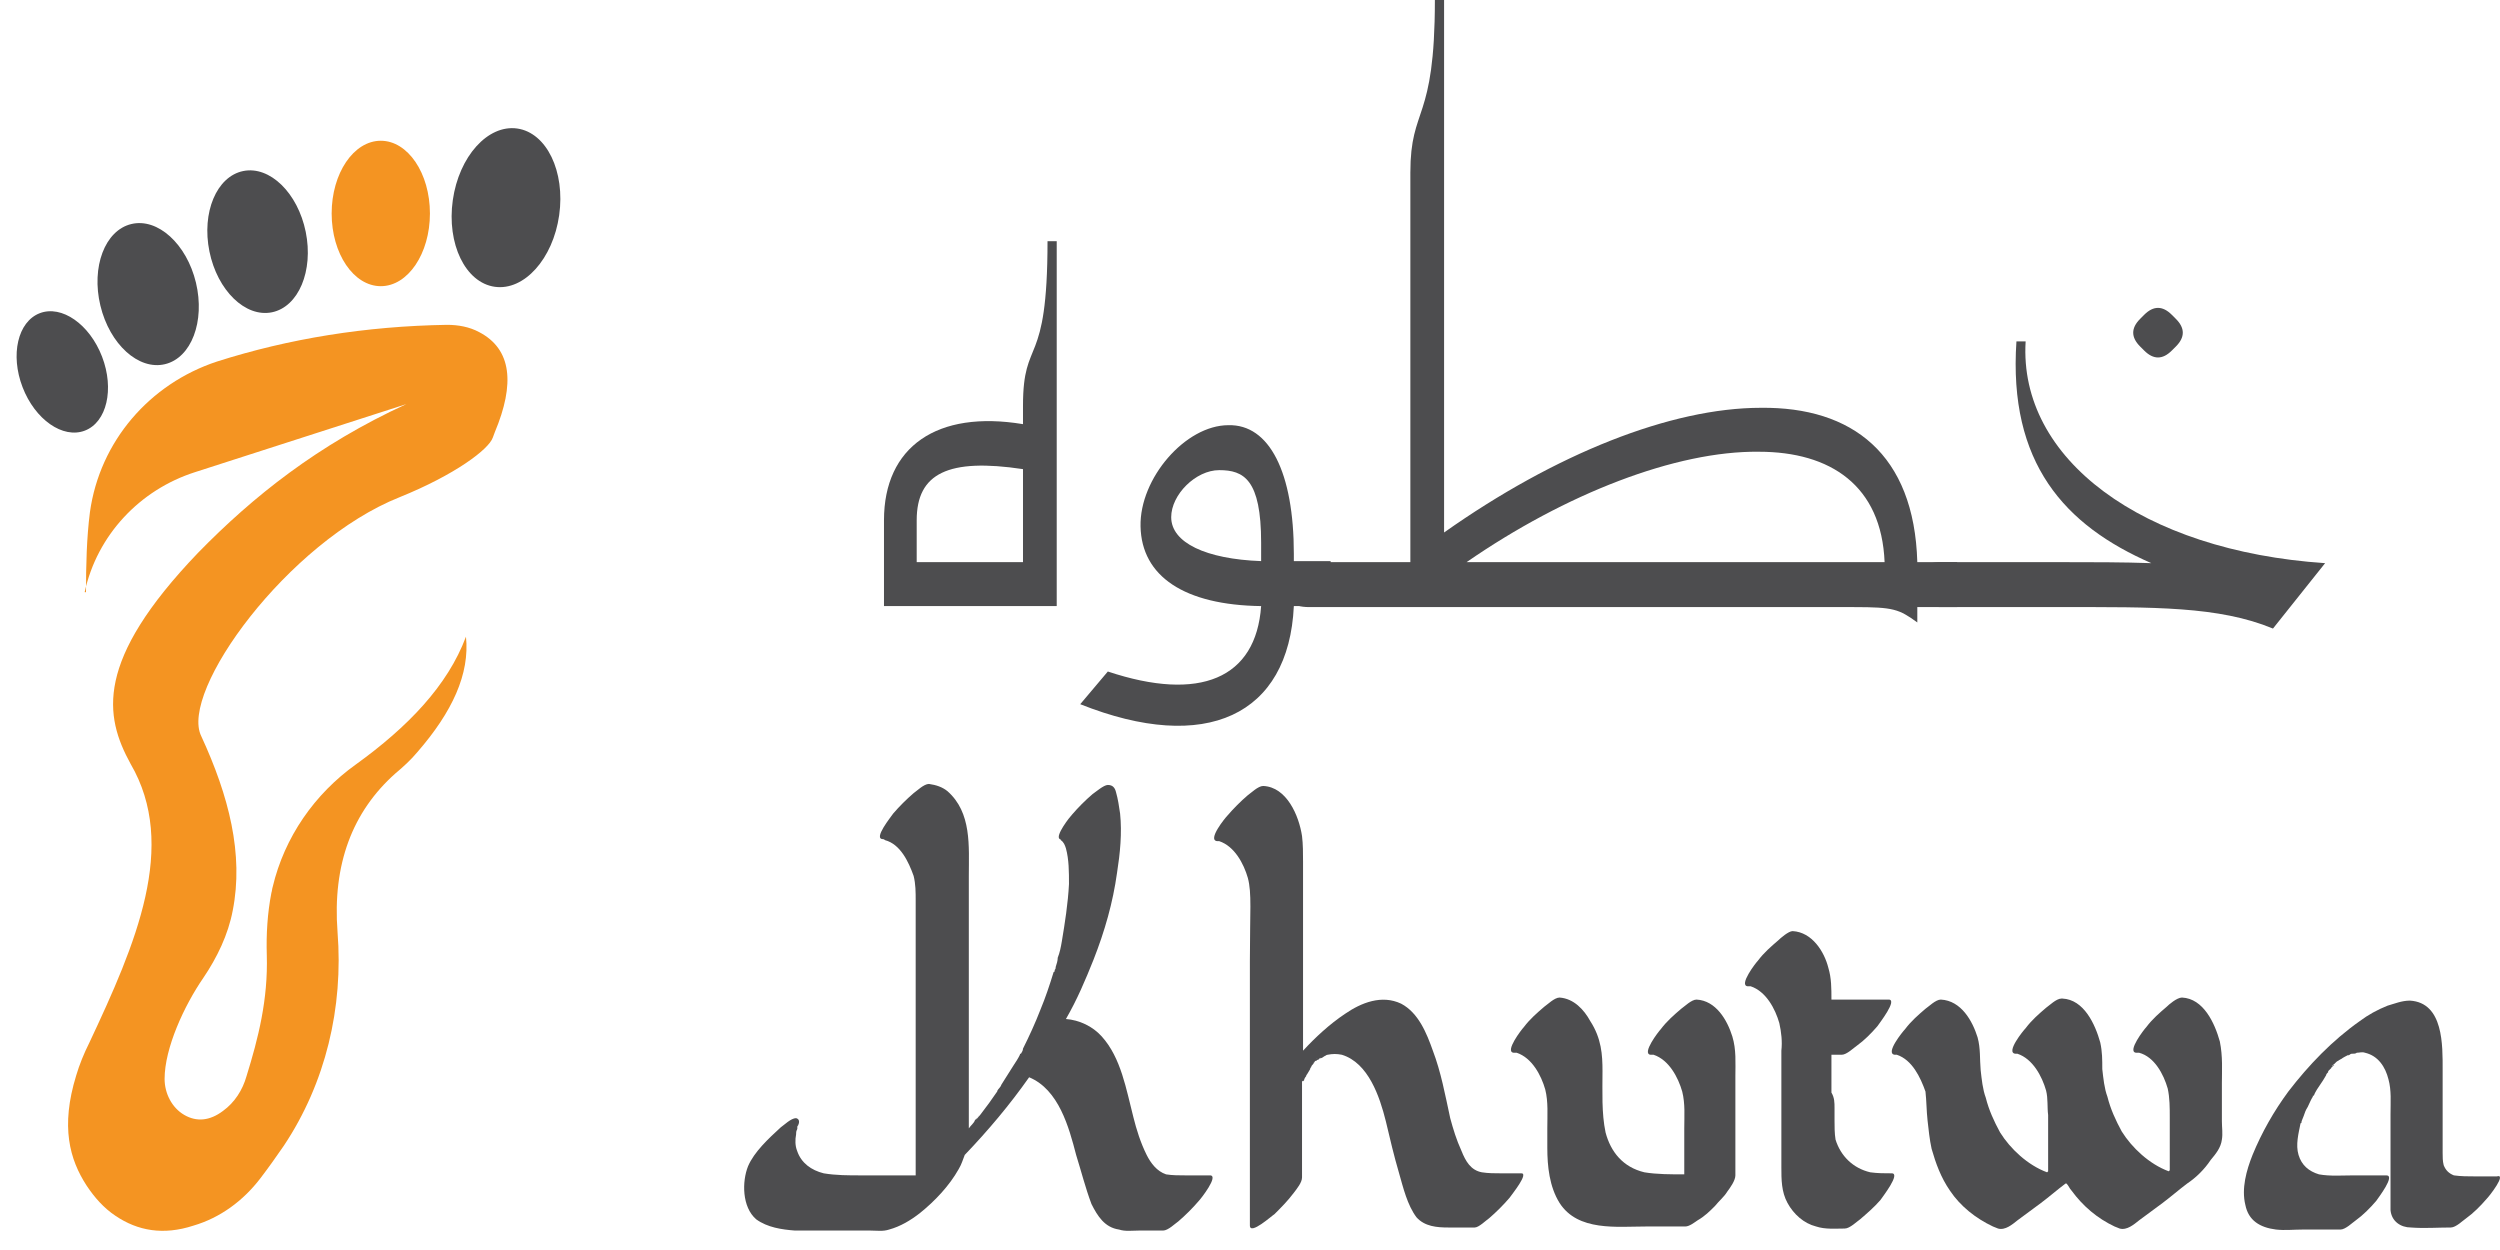
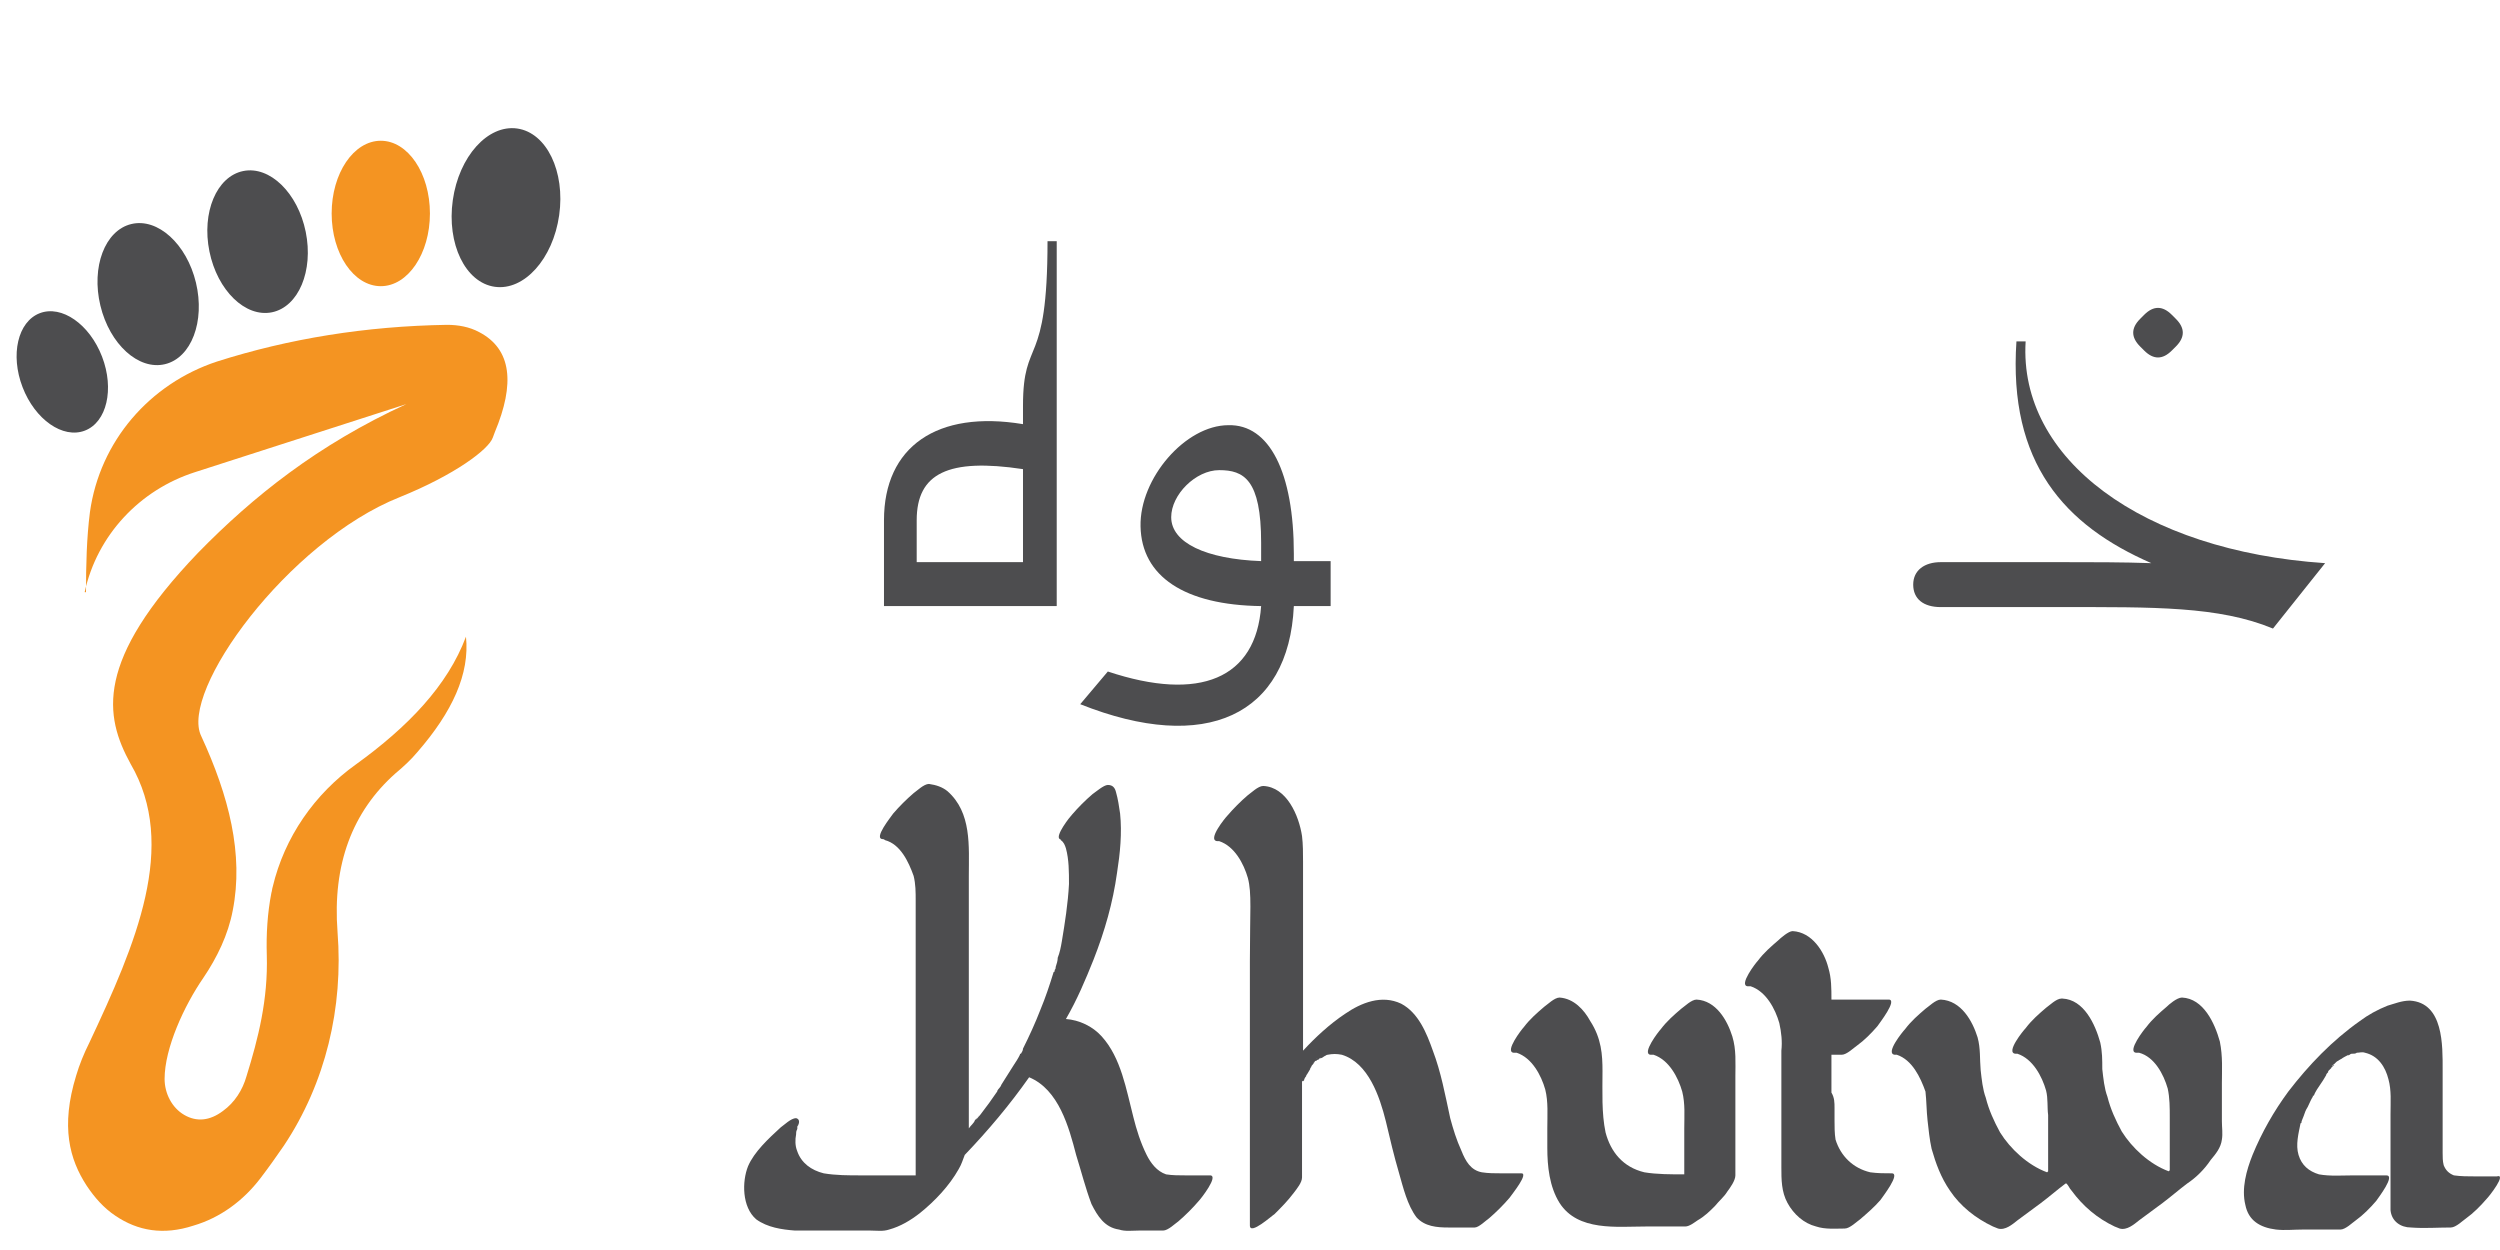
<svg xmlns="http://www.w3.org/2000/svg" width="106" height="53" viewBox="0 0 106 53" fill="none">
-   <path d="M3.646 25.134C3.646 23.967 3.674 22.801 3.813 21.717C4.229 18.717 6.34 16.273 9.201 15.329C12.257 14.356 15.507 13.829 18.951 13.773C19.423 13.773 19.896 13.856 20.312 14.079C21.701 14.801 21.84 16.273 20.979 18.328C20.951 18.412 20.923 18.467 20.896 18.551C20.729 19.051 19.285 20.134 16.951 21.078C12.201 22.967 7.59 29.328 8.535 31.217C9.701 33.745 10.34 36.217 9.868 38.606C9.674 39.634 9.201 40.606 8.618 41.467C7.813 42.634 6.979 44.439 6.979 45.745C6.979 46.356 7.285 46.967 7.813 47.273C8.34 47.578 8.896 47.523 9.451 47.106C9.951 46.745 10.285 46.217 10.451 45.634C10.951 44.023 11.368 42.384 11.312 40.495C11.285 39.606 11.34 38.717 11.507 37.856C11.535 37.773 11.535 37.689 11.562 37.606C12.062 35.495 13.34 33.662 15.09 32.412C17.285 30.828 18.979 29.078 19.757 26.995C19.923 28.578 19.173 30.189 17.701 31.884C17.424 32.217 17.09 32.523 16.757 32.8C14.951 34.412 14.09 36.634 14.312 39.523C14.562 42.717 13.812 45.911 12.035 48.578C11.729 49.023 11.396 49.495 11.035 49.967C10.312 50.911 9.34 51.633 8.201 51.967C6.924 52.383 5.84 52.189 4.896 51.55C4.396 51.217 4.007 50.772 3.674 50.272C2.951 49.161 2.563 47.773 3.229 45.606C3.368 45.134 3.563 44.661 3.785 44.217C5.757 40.023 7.563 35.856 5.535 32.384C4.424 30.356 4.007 28.023 8.396 23.44C10.729 21.051 13.479 18.856 17.229 17.134L8.257 20.023C5.924 20.773 4.118 22.69 3.59 25.106C3.646 25.106 3.646 25.106 3.646 25.134Z" fill="#F49422" />
+   <path d="M3.646 25.134C3.646 23.967 3.674 22.801 3.813 21.717C4.229 18.717 6.34 16.273 9.201 15.329C12.257 14.356 15.507 13.829 18.951 13.773C19.423 13.773 19.896 13.856 20.312 14.079C21.701 14.801 21.84 16.273 20.979 18.328C20.951 18.412 20.923 18.467 20.896 18.551C20.729 19.051 19.285 20.134 16.951 21.078C12.201 22.967 7.59 29.328 8.535 31.217C9.701 33.745 10.34 36.217 9.868 38.606C9.674 39.634 9.201 40.606 8.618 41.467C7.813 42.634 6.979 44.439 6.979 45.745C6.979 46.356 7.285 46.967 7.813 47.273C8.34 47.578 8.896 47.523 9.451 47.106C9.951 46.745 10.285 46.217 10.451 45.634C10.951 44.023 11.368 42.384 11.312 40.495C11.285 39.606 11.34 38.717 11.507 37.856C11.535 37.773 11.535 37.689 11.562 37.606C12.062 35.495 13.34 33.662 15.09 32.412C17.285 30.828 18.979 29.078 19.757 26.995C19.923 28.578 19.173 30.189 17.701 31.884C17.424 32.217 17.09 32.523 16.757 32.8C14.951 34.412 14.09 36.634 14.312 39.523C14.562 42.717 13.812 45.911 12.035 48.578C11.729 49.023 11.396 49.495 11.035 49.967C10.312 50.911 9.34 51.633 8.201 51.967C6.924 52.383 5.84 52.189 4.896 51.55C4.396 51.217 4.007 50.772 3.674 50.272C2.951 49.161 2.563 47.773 3.229 45.606C3.368 45.134 3.563 44.661 3.785 44.217C5.757 40.023 7.563 35.856 5.535 32.384C4.424 30.356 4.007 28.023 8.396 23.44C10.729 21.051 13.479 18.856 17.229 17.134L8.257 20.023C5.924 20.773 4.118 22.69 3.59 25.106C3.646 25.106 3.646 25.106 3.646 25.134" fill="#F49422" />
  <path d="M23.709 9.125C23.972 7.272 23.176 5.626 21.93 5.449C20.685 5.273 19.462 6.631 19.199 8.485C18.936 10.338 19.732 11.983 20.978 12.16C22.223 12.337 23.446 10.978 23.709 9.125Z" fill="#4D4D4F" />
  <path d="M16.146 12.134C17.296 12.134 18.229 10.754 18.229 9.051C18.229 7.348 17.296 5.968 16.146 5.968C14.995 5.968 14.062 7.348 14.062 9.051C14.062 10.754 14.995 12.134 16.146 12.134Z" fill="#F49422" />
  <path d="M11.53 13.241C12.658 13.011 13.299 11.485 12.963 9.831C12.626 8.178 11.439 7.023 10.312 7.252C9.184 7.482 8.543 9.008 8.88 10.662C9.216 12.316 10.403 13.47 11.53 13.241Z" fill="#4D4D4F" />
  <path d="M6.995 15.441C8.114 15.173 8.701 13.625 8.308 11.984C7.914 10.343 6.688 9.23 5.569 9.499C4.45 9.767 3.862 11.315 4.256 12.956C4.65 14.597 5.876 15.71 6.995 15.441Z" fill="#4D4D4F" />
  <path d="M3.598 18.258C4.529 17.901 4.855 16.496 4.327 15.122C3.799 13.747 2.616 12.922 1.685 13.28C0.755 13.638 0.428 15.042 0.957 16.417C1.485 17.791 2.668 18.616 3.598 18.258Z" fill="#4D4D4F" />
  <path d="M37.481 22.058C37.481 18.938 39.735 17.378 43.375 17.984V17.204C43.375 14.214 44.415 15.731 44.415 10.227H44.805V25.698H37.481V22.058ZM43.375 23.835V19.891C40.211 19.415 38.868 20.064 38.868 22.058V23.835H43.375Z" fill="#4D4D4F" />
  <path d="M46.972 28.472C50.872 29.772 53.255 28.775 53.472 25.698C50.222 25.655 48.402 24.441 48.359 22.318C48.315 20.281 50.265 18.028 52.085 18.028C53.819 17.984 54.859 20.021 54.859 23.488V23.791H56.419V25.698H54.859C54.642 30.335 51.132 31.982 45.802 29.858L46.972 28.472ZM53.472 23.011C53.472 20.324 52.736 19.934 51.695 19.934C50.699 19.934 49.659 20.974 49.659 21.928C49.659 23.011 51.132 23.705 53.472 23.791V23.011Z" fill="#4D4D4F" />
-   <path d="M82.984 23.835V25.741H81.294V26.392C80.514 25.828 80.297 25.741 78.607 25.741H55.509C54.772 25.741 54.339 25.395 54.339 24.788C54.339 24.181 54.816 23.835 55.509 23.835H59.799V7.324C59.799 4.464 60.839 5.244 60.839 0H61.229V22.578C65.953 19.241 70.85 17.291 74.663 17.291C78.52 17.248 81.164 19.241 81.294 23.835H82.984ZM79.907 23.835C79.777 20.584 77.61 19.154 74.577 19.154C71.067 19.111 66.386 20.931 62.183 23.835H79.907Z" fill="#4D4D4F" />
  <path d="M98.585 23.878L96.374 26.651C94.078 25.698 91.304 25.741 87.404 25.741H82.29C81.554 25.741 81.12 25.395 81.12 24.788C81.12 24.181 81.597 23.835 82.29 23.835H87.404C88.704 23.835 90.004 23.835 91.218 23.878C87.534 22.275 85.151 19.631 85.497 14.474H85.887C85.584 19.458 90.828 23.358 98.585 23.878ZM90.741 14.691C90.351 14.301 90.351 13.911 90.741 13.521L90.914 13.347C91.304 12.957 91.694 12.957 92.084 13.347L92.258 13.521C92.648 13.911 92.648 14.301 92.258 14.691L92.084 14.864C91.694 15.254 91.304 15.254 90.914 14.864L90.741 14.691Z" fill="#4D4D4F" />
  <path d="M35.748 52.176C35.358 52.176 34.968 52.176 34.578 52.176C34.404 52.176 34.231 52.176 34.014 52.176C33.928 52.176 33.841 52.176 33.754 52.176C33.711 52.176 33.711 52.176 33.711 52.176C33.148 52.133 32.541 52.046 32.064 51.7C31.457 51.179 31.457 50.096 31.718 49.446C31.978 48.839 32.584 48.276 33.104 47.799C33.234 47.713 33.538 47.409 33.754 47.409C33.928 47.453 33.884 47.626 33.841 47.713C33.798 47.756 33.798 47.799 33.798 47.843C33.884 47.669 33.798 47.843 33.798 47.886C33.754 47.973 33.754 48.016 33.754 48.103C33.711 48.319 33.711 48.579 33.798 48.796C33.971 49.316 34.404 49.619 34.924 49.749C35.444 49.836 35.964 49.836 36.528 49.836C37.005 49.836 37.525 49.836 38.001 49.836C38.261 49.836 38.521 49.836 38.825 49.836C38.825 49.576 38.825 49.273 38.825 48.969C38.825 47.453 38.825 45.936 38.825 44.419C38.825 42.816 38.825 41.256 38.825 39.652C38.825 39.175 38.825 38.656 38.825 38.179C38.825 37.832 38.825 37.485 38.738 37.139C38.521 36.532 38.175 35.795 37.525 35.622C37.481 35.579 37.438 35.579 37.438 35.579C37.005 35.579 37.785 34.625 37.871 34.495C38.131 34.192 38.435 33.889 38.738 33.629C38.868 33.542 39.171 33.239 39.388 33.239C39.691 33.282 39.951 33.368 40.168 33.542C41.208 34.452 41.078 35.882 41.078 37.139C41.078 38.829 41.078 40.562 41.078 42.252C41.078 43.899 41.078 45.589 41.078 47.236C41.078 47.453 41.078 47.626 41.078 47.843C41.165 47.713 41.295 47.626 41.338 47.496C41.425 47.409 41.468 47.366 41.511 47.279C41.251 47.669 41.468 47.366 41.555 47.279C41.685 47.106 41.815 46.933 41.945 46.759C42.031 46.629 42.161 46.456 42.248 46.326C42.291 46.283 42.291 46.239 42.291 46.239C42.335 46.153 42.422 46.109 42.465 45.979C42.638 45.719 42.812 45.416 42.985 45.156C43.072 45.026 43.158 44.896 43.245 44.722C43.245 44.679 43.245 44.679 43.288 44.679C43.331 44.593 43.375 44.549 43.375 44.462C43.635 43.943 43.895 43.379 44.112 42.816C44.328 42.296 44.502 41.776 44.675 41.212C44.718 41.212 44.718 41.169 44.718 41.169C44.718 41.126 44.718 41.126 44.718 41.126C44.762 41.082 44.762 41.039 44.762 40.996C44.805 40.866 44.848 40.736 44.848 40.606C44.935 40.389 44.978 40.172 45.022 39.912C45.152 39.132 45.282 38.309 45.325 37.485C45.325 36.965 45.325 36.445 45.195 35.969C45.152 35.839 45.108 35.709 44.978 35.622C44.978 35.579 44.935 35.579 44.935 35.579C44.718 35.449 45.368 34.625 45.455 34.539C45.715 34.235 46.018 33.932 46.322 33.672C46.452 33.585 46.798 33.282 46.972 33.282C47.188 33.282 47.275 33.412 47.318 33.585C47.405 33.889 47.448 34.192 47.492 34.495C47.578 35.319 47.492 36.185 47.362 37.009C47.188 38.266 46.842 39.479 46.365 40.692C46.018 41.559 45.672 42.382 45.195 43.206C45.758 43.249 46.322 43.509 46.712 43.943C47.535 44.852 47.752 46.196 48.055 47.366C48.185 47.886 48.358 48.449 48.618 48.969C48.792 49.316 49.052 49.663 49.442 49.793C49.702 49.836 50.005 49.836 50.265 49.836C50.612 49.836 50.959 49.836 51.305 49.836C51.695 49.836 50.915 50.833 50.829 50.919C50.569 51.223 50.265 51.526 49.962 51.786C49.832 51.873 49.529 52.176 49.312 52.176C48.965 52.176 48.618 52.176 48.272 52.176C48.012 52.176 47.708 52.22 47.448 52.133C46.842 52.046 46.538 51.569 46.278 51.05C46.018 50.356 45.845 49.663 45.628 48.969C45.325 47.799 44.892 46.196 43.635 45.676C42.812 46.846 41.901 47.929 40.905 48.969C40.818 49.186 40.775 49.359 40.645 49.576C40.255 50.27 39.648 50.919 38.998 51.44C38.608 51.743 38.175 52.003 37.698 52.133C37.438 52.22 37.178 52.176 36.918 52.176C36.571 52.176 36.181 52.176 35.748 52.176Z" fill="#4D4D4F" />
  <path d="M64.003 50.789C63.743 51.093 63.439 51.396 63.136 51.656C63.006 51.743 62.703 52.046 62.529 52.046C62.139 52.046 61.793 52.046 61.403 52.046C60.926 52.046 60.406 52.003 60.059 51.613C59.669 51.093 59.496 50.356 59.322 49.749C59.106 49.013 58.932 48.276 58.759 47.539C58.499 46.499 58.022 45.069 56.896 44.722C56.679 44.679 56.506 44.679 56.289 44.722C56.246 44.722 56.202 44.766 56.159 44.766C56.332 44.722 56.159 44.766 56.116 44.809C56.072 44.852 56.029 44.852 55.942 44.896C55.986 44.896 55.986 44.852 55.986 44.852C55.942 44.852 55.942 44.896 55.942 44.896C55.899 44.939 55.856 44.939 55.856 44.939C55.812 44.983 55.812 44.983 55.769 44.983C55.726 45.026 55.682 45.069 55.682 45.112C55.726 45.069 55.726 45.026 55.769 44.983C55.726 45.026 55.726 45.026 55.726 45.026C55.726 45.069 55.682 45.069 55.682 45.069C55.682 45.112 55.682 45.112 55.682 45.112C55.682 45.112 55.639 45.112 55.639 45.156C55.639 45.156 55.639 45.112 55.682 45.112C55.639 45.156 55.596 45.199 55.596 45.242C55.552 45.286 55.552 45.286 55.552 45.329C55.509 45.416 55.466 45.459 55.422 45.546C55.379 45.589 55.379 45.633 55.379 45.633C55.336 45.676 55.292 45.763 55.292 45.806C55.249 45.849 55.249 45.849 55.249 45.849V45.806C55.249 45.806 55.249 45.849 55.206 45.849C55.206 45.849 55.206 45.849 55.206 45.893C55.206 45.936 55.206 45.979 55.206 45.979C55.206 47.279 55.206 48.579 55.206 49.923C55.206 50.139 54.989 50.4 54.859 50.573C54.599 50.919 54.339 51.179 54.035 51.483C53.949 51.526 52.995 52.393 52.995 51.96C52.995 51.44 52.995 50.963 52.995 50.486C52.995 48.233 52.995 46.023 52.995 43.812C52.995 42.772 52.995 41.732 52.995 40.736C52.995 38.656 53.082 37.875 52.909 37.225C52.735 36.619 52.345 35.882 51.695 35.665C51.652 35.665 51.609 35.665 51.609 35.665C51.175 35.622 51.955 34.669 52.042 34.582C52.302 34.279 52.605 33.975 52.909 33.715C53.039 33.629 53.342 33.325 53.559 33.325C54.556 33.368 55.076 34.582 55.206 35.449C55.249 35.795 55.249 36.185 55.249 36.532C55.249 38.742 55.249 42.339 55.249 44.549C55.769 43.986 56.376 43.422 57.026 42.989C57.719 42.512 58.586 42.166 59.409 42.556C60.146 42.946 60.492 43.812 60.753 44.549C61.099 45.459 61.273 46.413 61.489 47.409C61.619 47.886 61.749 48.319 61.966 48.796C62.139 49.229 62.356 49.619 62.833 49.706C63.093 49.749 63.396 49.749 63.656 49.749C63.916 49.749 64.219 49.749 64.479 49.749C64.87 49.706 64.089 50.66 64.003 50.789ZM55.812 44.896C55.856 44.896 55.856 44.852 55.899 44.852C55.812 44.896 55.812 44.896 55.812 44.896Z" fill="#4D4D4F" />
  <path d="M67.946 45.416C67.946 46.282 67.903 47.193 68.076 48.016C68.293 48.839 68.813 49.489 69.723 49.706C70.243 49.793 70.85 49.793 71.413 49.793C71.413 49.706 71.413 49.663 71.413 49.619C71.413 49.013 71.413 48.406 71.413 47.843C71.413 47.323 71.457 46.803 71.326 46.282C71.153 45.676 70.763 44.939 70.113 44.722C70.07 44.722 70.026 44.722 69.983 44.722C69.593 44.679 70.33 43.726 70.416 43.639C70.677 43.292 70.98 43.032 71.283 42.772C71.413 42.686 71.716 42.382 71.933 42.382C72.757 42.426 73.233 43.249 73.45 43.942C73.623 44.506 73.58 45.069 73.58 45.633C73.58 46.239 73.58 46.846 73.58 47.409C73.58 48.233 73.58 49.056 73.58 49.836C73.58 50.053 73.363 50.356 73.233 50.529C73.103 50.746 72.887 50.919 72.713 51.136C72.497 51.353 72.28 51.569 71.977 51.743C71.847 51.83 71.63 52.003 71.457 52.003C70.893 52.003 70.33 52.003 69.81 52.003C68.553 52.003 66.906 52.219 66.126 51.006C65.693 50.313 65.606 49.446 65.606 48.666C65.606 48.406 65.606 48.146 65.606 47.843C65.606 47.279 65.65 46.716 65.519 46.196C65.346 45.589 64.956 44.852 64.306 44.636C64.263 44.636 64.219 44.636 64.176 44.636C63.786 44.593 64.523 43.639 64.609 43.552C64.87 43.206 65.173 42.946 65.476 42.686C65.606 42.599 65.909 42.296 66.126 42.296C66.733 42.339 67.166 42.816 67.426 43.292C67.903 44.029 67.946 44.722 67.946 45.416Z" fill="#4D4D4F" />
  <path d="M77.784 46.976C77.784 47.149 77.784 47.323 77.784 47.496C77.784 47.756 77.784 48.059 77.827 48.319C78.043 49.013 78.564 49.533 79.3 49.706C79.604 49.749 79.907 49.749 80.21 49.749C80.6 49.749 79.82 50.746 79.734 50.876C79.474 51.179 79.17 51.44 78.867 51.7C78.737 51.786 78.433 52.09 78.217 52.09C77.827 52.09 77.394 52.133 77.003 52.003C76.483 51.873 76.05 51.483 75.79 51.006C75.53 50.529 75.53 50.01 75.53 49.489C75.53 49.359 75.53 49.229 75.53 49.056C75.53 48.579 75.53 48.146 75.53 47.669C75.53 47.366 75.53 47.063 75.53 46.716C75.53 46.153 75.53 45.546 75.53 44.939C75.53 44.809 75.53 44.722 75.53 44.593V44.549C75.573 44.159 75.53 43.769 75.443 43.379C75.27 42.772 74.88 42.036 74.23 41.819C74.187 41.819 74.143 41.819 74.1 41.819C73.71 41.776 74.447 40.822 74.533 40.736C74.793 40.389 75.097 40.129 75.4 39.869C75.487 39.782 75.833 39.479 76.007 39.479C76.83 39.522 77.35 40.346 77.523 41.039C77.653 41.472 77.653 41.906 77.653 42.382C78.477 42.382 79.257 42.382 80.08 42.382C80.47 42.382 79.69 43.379 79.604 43.509C79.344 43.812 79.04 44.116 78.737 44.333C78.607 44.419 78.303 44.722 78.087 44.722C77.957 44.722 77.784 44.722 77.653 44.722C77.653 45.242 77.653 45.763 77.653 46.326C77.784 46.543 77.784 46.759 77.784 46.976Z" fill="#4D4D4F" />
  <path d="M94.208 45.936C94.208 46.456 94.208 46.976 94.208 47.539C94.208 47.799 94.251 48.059 94.208 48.319C94.164 48.666 93.948 48.926 93.731 49.186C93.471 49.576 93.124 49.923 92.734 50.183C92.388 50.443 92.041 50.746 91.694 51.006C91.347 51.266 91.044 51.483 90.697 51.743C90.481 51.916 90.177 52.176 89.874 52.09C89.787 52.046 89.744 52.046 89.657 52.003C88.921 51.656 88.314 51.136 87.837 50.486C87.751 50.399 87.707 50.269 87.621 50.183C87.621 50.183 87.621 50.183 87.577 50.183C87.231 50.443 86.884 50.746 86.537 51.006C86.191 51.266 85.887 51.483 85.54 51.743C85.324 51.916 85.02 52.176 84.717 52.09C84.63 52.046 84.587 52.046 84.5 52.003C83.764 51.656 83.114 51.136 82.68 50.486C82.29 49.923 82.074 49.316 81.9 48.709C81.814 48.319 81.77 47.886 81.727 47.496C81.684 47.106 81.684 46.673 81.64 46.282C81.424 45.676 81.077 44.939 80.427 44.722C80.383 44.722 80.34 44.722 80.34 44.722C79.907 44.679 80.687 43.726 80.773 43.639C81.034 43.292 81.337 43.032 81.64 42.772C81.77 42.686 82.074 42.382 82.29 42.382C83.157 42.426 83.634 43.292 83.85 43.986C83.98 44.462 83.937 44.896 83.98 45.373C84.024 45.763 84.067 46.196 84.197 46.543C84.327 47.063 84.544 47.539 84.804 48.016C85.237 48.709 85.974 49.403 86.797 49.706C86.841 49.663 86.841 49.663 86.841 49.663C86.841 49.403 86.841 49.143 86.841 48.883C86.841 48.406 86.841 47.886 86.841 47.409C86.841 47.366 86.841 47.323 86.841 47.279C86.797 46.933 86.841 46.586 86.754 46.239C86.581 45.633 86.191 44.896 85.54 44.679C85.497 44.679 85.454 44.679 85.454 44.679C85.02 44.636 85.8 43.682 85.887 43.596C86.147 43.249 86.451 42.989 86.754 42.729C86.884 42.642 87.187 42.339 87.404 42.339C87.404 42.339 87.404 42.339 87.447 42.339C88.357 42.382 88.834 43.422 89.051 44.202C89.137 44.593 89.137 44.939 89.137 45.329C89.181 45.719 89.224 46.153 89.354 46.499C89.484 47.019 89.701 47.496 89.961 47.973C90.394 48.666 91.131 49.359 91.954 49.663C91.998 49.619 91.998 49.619 91.998 49.619C91.998 49.359 91.998 49.099 91.998 48.839C91.998 48.363 91.998 47.843 91.998 47.366C91.998 46.976 91.998 46.543 91.911 46.153C91.737 45.546 91.347 44.809 90.697 44.636C90.654 44.636 90.611 44.636 90.567 44.636C90.177 44.593 90.914 43.639 91.001 43.552C91.261 43.206 91.564 42.946 91.868 42.686C91.954 42.599 92.301 42.296 92.517 42.296C93.428 42.339 93.904 43.379 94.121 44.159C94.251 44.809 94.208 45.373 94.208 45.936Z" fill="#4D4D4F" />
  <path d="M105.432 50.833C105.172 51.136 104.868 51.44 104.565 51.656C104.435 51.743 104.132 52.046 103.915 52.046C103.352 52.046 102.788 52.09 102.225 52.046C101.791 52.046 101.401 51.786 101.358 51.309C101.358 51.179 101.358 51.093 101.358 50.963C101.358 50.399 101.358 49.793 101.358 49.186C101.358 48.536 101.358 47.886 101.358 47.236C101.358 46.716 101.401 46.239 101.271 45.763C101.141 45.242 100.838 44.766 100.275 44.636C100.145 44.592 100.058 44.636 99.928 44.636C99.885 44.679 99.798 44.679 99.711 44.679C99.668 44.679 99.625 44.722 99.625 44.722C99.538 44.766 99.538 44.766 99.581 44.722C99.495 44.766 99.321 44.852 99.278 44.896C99.235 44.896 99.235 44.939 99.191 44.939C99.148 44.983 99.105 44.983 99.061 45.026C99.018 45.069 99.018 45.069 98.975 45.112C98.931 45.156 98.888 45.156 98.888 45.199C98.931 45.156 98.931 45.156 98.975 45.156C98.931 45.199 98.888 45.199 98.888 45.242C98.888 45.242 98.845 45.242 98.845 45.286C98.801 45.329 98.758 45.373 98.715 45.416C98.715 45.459 98.715 45.459 98.715 45.459C98.671 45.502 98.628 45.546 98.628 45.589C98.585 45.676 98.541 45.719 98.498 45.806C98.411 45.936 98.325 46.066 98.238 46.196C98.195 46.282 98.151 46.326 98.108 46.456C98.064 46.456 98.065 46.456 98.065 46.456C98.065 46.499 98.065 46.499 98.065 46.499C97.978 46.629 97.935 46.759 97.848 46.933C97.761 47.063 97.718 47.193 97.674 47.323C97.631 47.409 97.631 47.453 97.588 47.539C97.588 47.583 97.588 47.626 97.544 47.626C97.458 48.059 97.328 48.536 97.458 48.969C97.588 49.403 97.891 49.663 98.325 49.793C98.801 49.879 99.321 49.836 99.798 49.836C100.275 49.836 100.708 49.836 101.185 49.836C101.575 49.836 100.838 50.789 100.751 50.919C100.491 51.223 100.188 51.526 99.885 51.743C99.755 51.83 99.451 52.133 99.235 52.133C99.148 52.133 99.061 52.133 98.975 52.133C98.541 52.133 98.108 52.133 97.631 52.133C97.241 52.133 96.894 52.176 96.504 52.133C95.811 52.046 95.334 51.743 95.204 51.093C95.031 50.399 95.248 49.619 95.508 48.969C95.898 48.016 96.418 47.106 97.025 46.282C97.891 45.156 98.888 44.116 100.058 43.292C100.405 43.032 100.795 42.816 101.228 42.642C101.531 42.556 101.835 42.426 102.181 42.426C103.612 42.512 103.568 44.332 103.568 45.373C103.568 46.196 103.568 47.019 103.568 47.843C103.568 48.189 103.568 48.536 103.568 48.883C103.568 49.056 103.568 49.229 103.612 49.403C103.698 49.619 103.828 49.749 104.045 49.836C104.348 49.879 104.652 49.879 104.955 49.879C105.302 49.879 105.562 49.879 105.865 49.879C106.298 49.749 105.562 50.703 105.432 50.833ZM98.888 45.156C98.845 45.199 98.888 45.199 98.888 45.156V45.156Z" fill="#4D4D4F" />
</svg>